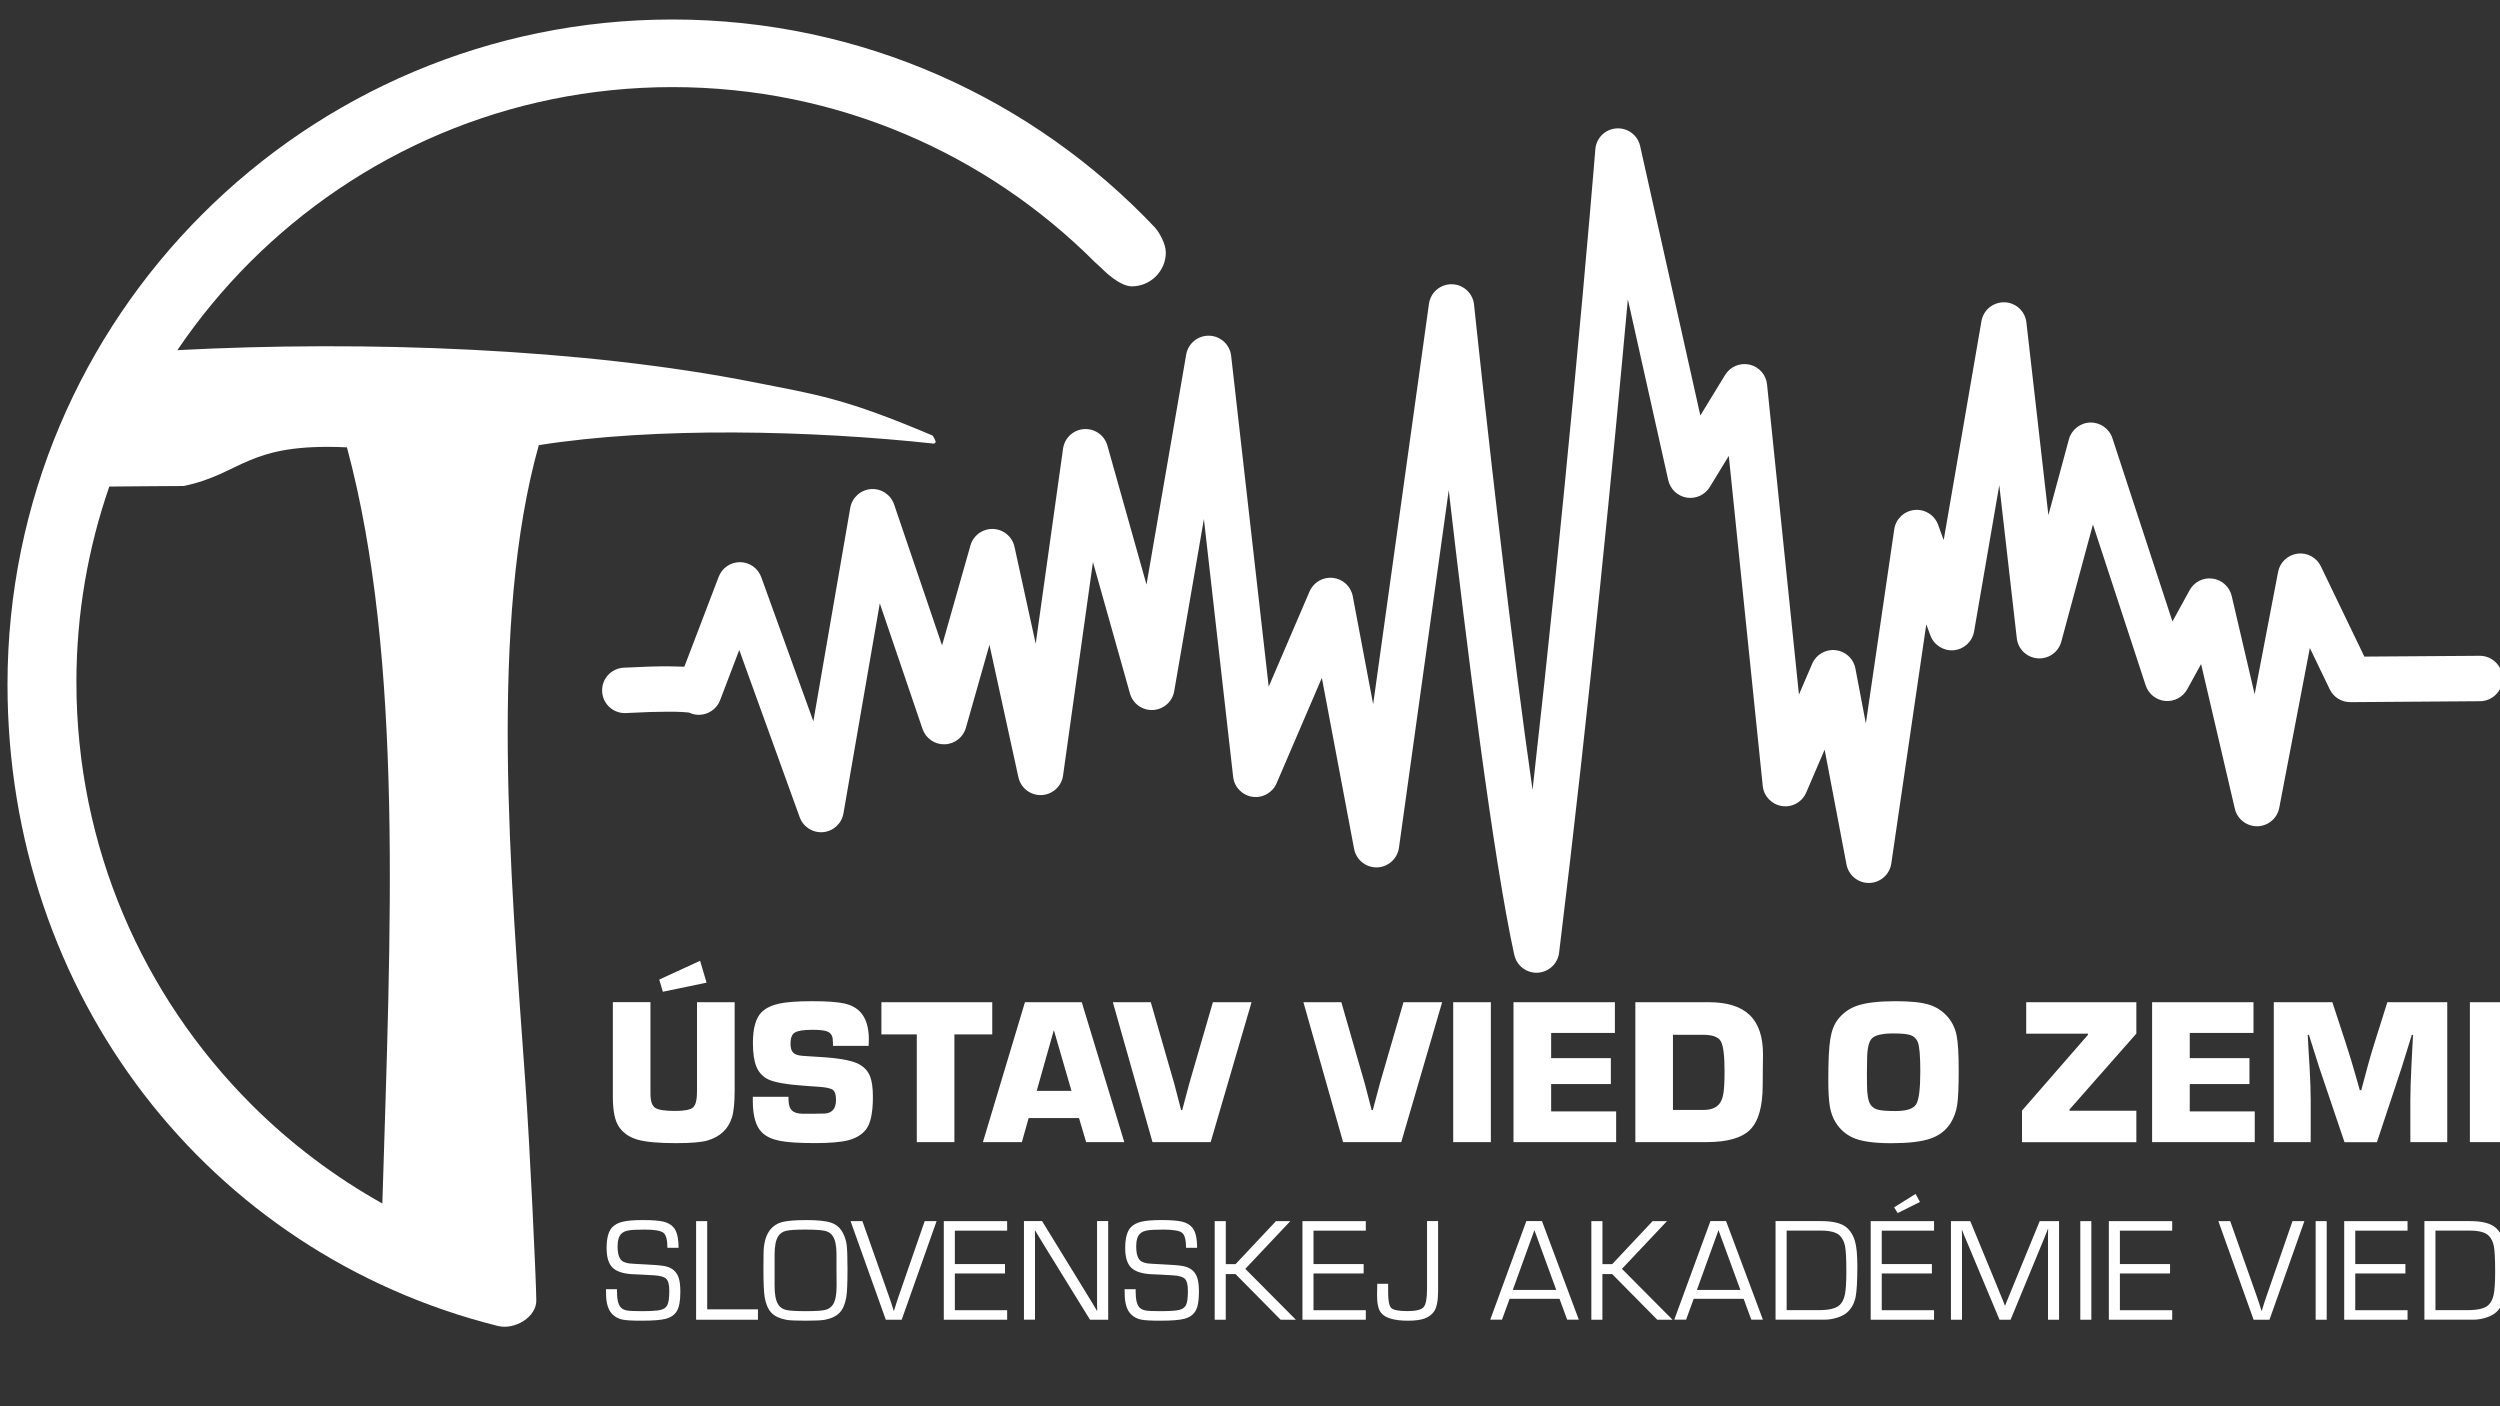
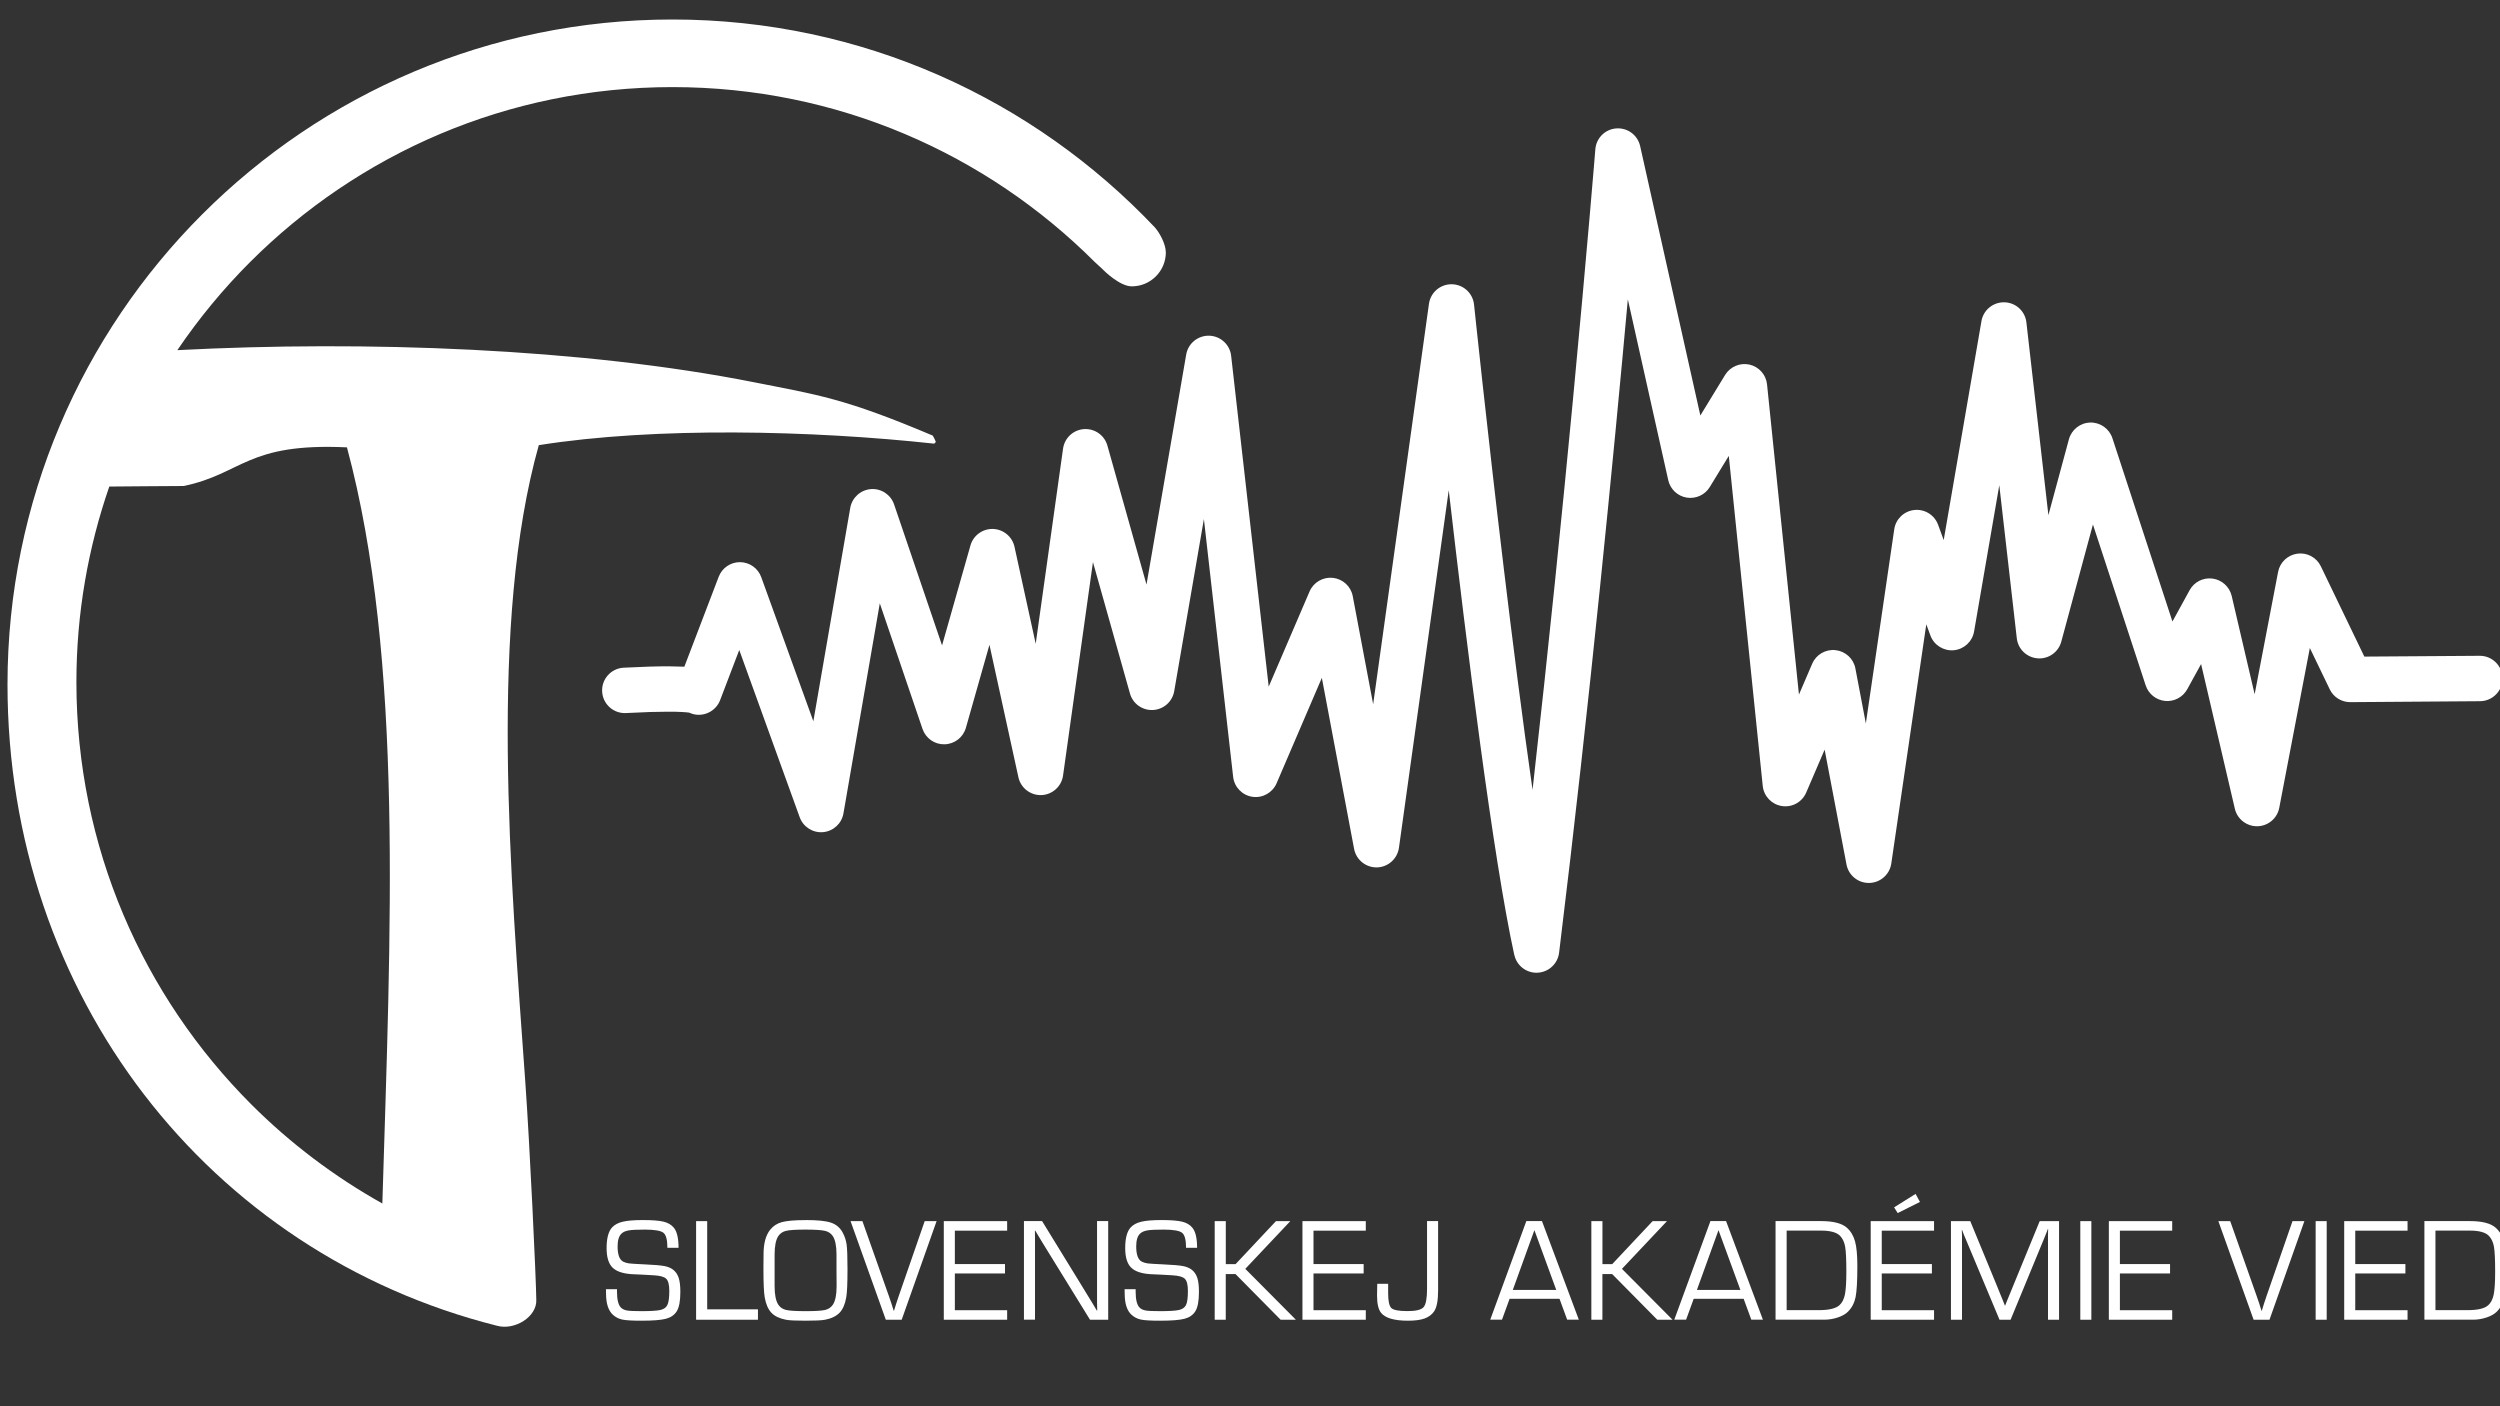
<svg xmlns="http://www.w3.org/2000/svg" id="Layer_1" version="1.1" viewBox="0 0 50 28.121">
  <rect x="0" y="0" width="50" height="28.121" fill="#333333" stroke="none" />
  <defs>
    <style>
      .st0 {
        fill: #fff;
      }
    </style>
  </defs>
-   <path class="st0" d="M13.941,20.044h.752v1.766c0,.243-.018.424-.055.541-.073.231-.235.384-.488.459-.122.035-.331.053-.628.053-.344,0-.598-.022-.76-.067-.162-.044-.287-.127-.374-.247-.088-.119-.131-.323-.131-.611v-1.895h.752v1.827c0,.146.03.241.09.284.06.043.193.065.398.065.19,0,.311-.023.364-.07.053-.046.079-.153.079-.32v-1.786h0ZM14.002,19.216l.129.437-.874.182-.072-.244.816-.375h0ZM17.374,20.918h-.714v-.045l-.008-.113c-.012-.063-.046-.106-.102-.129-.056-.023-.155-.035-.297-.035-.178,0-.296.018-.355.054-.059.036-.088.11-.088.22,0,.084.017.144.051.18.034.037.095.059.181.066l.143.01.285.018c.362.025.606.075.732.152.094.057.161.134.199.23.038.096.057.234.057.414,0,.32-.048.538-.143.656-.082.1-.197.169-.345.208-.147.039-.369.058-.664.058-.323,0-.561-.015-.714-.046-.153-.031-.271-.086-.353-.167-.122-.119-.183-.329-.183-.631v-.082h.714v.049c0,.103.022.176.067.222.044.045.117.068.218.068h.201l.244-.004c.146-.012.22-.103.22-.273,0-.102-.021-.17-.064-.201-.042-.032-.14-.052-.291-.062l-.261-.018c-.372-.026-.62-.07-.744-.131-.107-.053-.183-.137-.231-.25-.047-.113-.071-.273-.071-.478,0-.297.06-.503.178-.619.084-.079.2-.135.349-.167.149-.032.368-.048.658-.048.293,0,.507.015.642.045.135.03.241.086.318.168.116.123.174.307.174.552l-.004.129h0ZM19.088,20.688v2.155h-.752v-2.155h-.708v-.644h2.217v.644h-.757ZM21.58,22.361h-1.007l-.136.482h-.779l.841-2.799h1.136l.851,2.799h-.763l-.143-.482h0ZM21.43,21.818l-.353-1.216-.343,1.216h.695ZM24.256,20.044h.775l-.818,2.799h-1.163l-.793-2.799h.759l.31,1.079.156.539c.006.019.029.109.07.269l.07.271h.022l.072-.271c.042-.16.066-.249.072-.269l.156-.539.314-1.079h0ZM28.068,20.044h.775l-.818,2.799h-1.163l-.794-2.799h.759l.31,1.079.156.539c.006.019.029.109.07.269l.07.271h.023l.072-.271c.042-.16.066-.249.072-.269l.156-.539.314-1.079h0ZM29.817,20.044v2.799h-.753v-2.799h.753ZM31.023,20.659v.504h1.194v.519h-1.194v.546h1.3v.615h-2.053v-2.799h2.028v.615s-1.276,0-1.276,0ZM32.707,22.843v-2.799h1.466c.369,0,.643.085.82.256.178.171.267.433.267.787l-.004.334-.002.279c0,.425-.083.722-.248.89-.165.168-.457.252-.873.252h-1.425ZM33.459,22.199h.607c.156,0,.265-.044.328-.131.037-.049.062-.12.076-.212.014-.092.021-.237.021-.436,0-.31-.025-.509-.075-.595-.05-.086-.166-.129-.348-.129h-.609v1.503h0ZM37.916,20.024c.294,0,.516.023.666.07.15.046.277.131.379.252.086.102.143.223.171.362.028.139.042.371.042.698,0,.332-.01.565-.031.697-.021.133-.065.253-.133.361-.093.146-.229.25-.407.31-.178.06-.438.09-.78.09-.314,0-.553-.03-.717-.091-.163-.061-.293-.167-.39-.319-.058-.092-.097-.198-.118-.318-.021-.12-.032-.299-.032-.537,0-.371.012-.639.038-.805.025-.166.073-.297.145-.393.105-.141.243-.239.415-.294.172-.055.422-.083.752-.083h0ZM37.881,20.668c-.229,0-.375.033-.441.098-.066.066-.098.212-.098.439l-.004.283.002.207c0,.192.023.323.068.394.033.052.083.087.151.105.068.018.184.027.349.027.22,0,.358-.044.414-.133.056-.089.084-.31.084-.662,0-.312-.017-.507-.051-.587-.029-.067-.075-.112-.14-.135s-.176-.035-.334-.035h0ZM42.727,20.044v.628l-1.337,1.518v.025h1.337v.629h-2.287v-.632l1.319-1.515v-.023h-1.235v-.63h2.202,0ZM43.795,20.659v.504h1.194v.519h-1.194v.546h1.3v.615h-2.053v-2.799h2.028v.615h-1.276ZM48.945,20.044v2.799h-.738v-.839c0-.173.007-.392.02-.654l.016-.326.018-.326h-.025l-.099.32-.099.318-.211.638-.289.87h-.648l-.295-.872-.215-.636c-.007-.023-.041-.13-.101-.32l-.101-.318h-.024l.018.326.02.326c.015.276.022.494.022.654v.839h-.738v-2.799h1.171l.263.802c.071.215.144.454.218.718l.068.24h.029l.064-.238.064-.24c.037-.137.083-.295.14-.476l.254-.806h1.198,0ZM50.15,20.044v2.799h-.752v-2.799h.752Z" />
  <path class="st0" d="M13.569,24.956h-.221c0-.158-.026-.258-.079-.3-.052-.042-.176-.064-.37-.064-.154,0-.263.005-.325.016-.063.011-.111.032-.144.064-.052.049-.078.134-.078.256,0,.166.038.268.114.306.036.017.073.029.114.034s.147.012.322.02c.182.008.31.019.385.033.075.014.134.04.178.075.051.041.087.094.109.162.022.067.033.161.033.28,0,.181-.024.31-.072.387-.046.074-.118.124-.215.15s-.261.039-.491.039c-.181,0-.308-.007-.38-.022-.072-.015-.135-.046-.189-.095-.092-.083-.139-.224-.139-.425l-.002-.088h.221v.049c0,.156.025.261.075.315.029.031.069.051.121.061.052.01.15.014.294.014.182,0,.307-.008.375-.023.068-.015.115-.047.14-.095.027-.049.041-.145.041-.287,0-.12-.02-.201-.06-.241-.04-.041-.123-.064-.249-.071l-.228-.013-.219-.01c-.181-.013-.309-.058-.385-.137-.075-.078-.113-.206-.113-.384,0-.198.037-.336.111-.415.051-.054.122-.092.213-.113.091-.022.226-.033.404-.033.186,0,.323.011.41.032.087.021.155.06.203.117.066.076.098.211.098.406h0ZM14.144,24.422v1.765h1.015v.207h-1.237v-1.972s.221,0,.221,0ZM16.111,24.401c.236,0,.406.017.509.052.103.035.181.1.233.197.043.079.069.161.08.245s.017.246.017.486c0,.282-.008.47-.025.565-.023.137-.068.24-.133.308-.066.069-.163.116-.292.141-.068.013-.198.019-.39.019-.194,0-.324-.006-.391-.019-.129-.025-.226-.072-.291-.14-.065-.068-.11-.171-.134-.309-.016-.095-.025-.275-.025-.539v-.084l.002-.241c0-.213.044-.376.133-.488.06-.075.138-.126.235-.152.097-.026.254-.04.471-.04h0ZM16.11,24.592c-.192,0-.322.008-.389.025-.068.016-.12.052-.155.105-.049.074-.074.198-.074.37v.631c0,.172.025.295.074.37.036.055.088.09.156.106.068.016.198.024.39.024s.323-.008.39-.024c.067-.016.119-.051.156-.106.049-.075.074-.198.074-.37l-.002-.316v-.315c0-.173-.025-.297-.074-.37-.036-.054-.087-.089-.156-.105-.068-.016-.198-.025-.39-.025h0ZM18.494,24.422h.238l-.698,1.972h-.318l-.705-1.972h.237l.526,1.489.052.152c.02.059.035.109.048.152h.006c.029-.097.061-.198.097-.301l.517-1.492h0ZM19.097,24.613v.669h1.003v.188h-1.003v.734h1.046v.191h-1.267v-1.972h1.267v.191s-1.046,0-1.046,0ZM22.164,24.422v1.972h-.364l-.828-1.342-.136-.221-.066-.11-.066-.11h-.006l.001.073.001.075v1.634h-.221v-1.972h.362l.722,1.176.189.309c.025.04.056.092.094.153l.092.155h.006l-.001-.074-.002-.075v-1.644h.221,0ZM23.942,24.956h-.221c0-.158-.026-.258-.079-.3-.052-.042-.176-.064-.371-.064-.154,0-.262.005-.325.016-.062.011-.111.032-.144.064-.052.049-.078.134-.078.256,0,.166.038.268.114.306.036.017.073.029.114.034.04.005.147.012.321.02.182.008.311.019.385.033.074.014.134.04.179.075.051.041.087.094.109.162.022.067.033.161.033.28,0,.181-.024.31-.072.387-.046.074-.118.124-.215.15-.097.026-.261.039-.491.039-.181,0-.308-.007-.38-.022-.072-.015-.135-.046-.189-.095-.092-.083-.138-.224-.138-.425l-.002-.088h.221v.049c0,.156.025.261.075.315.029.031.069.051.121.061.052.01.15.014.294.014.182,0,.307-.008.375-.023.068-.015.114-.047.14-.095.027-.049.04-.145.04-.287,0-.12-.02-.201-.06-.241-.04-.041-.123-.064-.249-.071l-.228-.013-.22-.01c-.181-.013-.309-.058-.384-.137-.075-.078-.113-.206-.113-.384,0-.198.037-.336.111-.415.051-.054.122-.092.213-.113.091-.022.226-.033.404-.033.186,0,.322.011.409.032.087.021.155.06.203.117.066.076.098.211.098.406h0ZM24.516,24.422v.861h.195l.809-.861h.287l-.901.955,1.011,1.017h-.305l-.902-.913h-.195v.913h-.221v-1.972h.221ZM26.27,24.613v.669h1.003v.188h-1.003v.734h1.046v.191h-1.267v-1.972h1.267v.191s-1.046,0-1.046,0ZM28.762,24.422v1.391c0,.2-.027.339-.081.416-.046.066-.11.113-.192.142-.082.029-.192.043-.33.043-.273,0-.452-.052-.537-.157-.054-.066-.081-.181-.081-.347,0-.093.001-.171.004-.234h.218v.188c0,.159.022.258.065.298.043.04.15.06.321.06.17,0,.277-.026.323-.079.046-.052.069-.175.069-.366v-1.355h.221,0ZM31.19,25.976h-.998l-.152.417h-.235l.722-1.972h.312l.737,1.972h-.233l-.153-.417h0ZM31.125,25.799l-.437-1.196-.432,1.196h.87ZM32.049,24.422v.861h.195l.809-.861h.287l-.901.955,1.011,1.017h-.305l-.902-.913h-.195v.913h-.221v-1.972h.221,0ZM34.873,25.976h-.999l-.152.417h-.236l.723-1.972h.312l.737,1.972h-.232l-.153-.417h0ZM34.808,25.799l-.438-1.196-.432,1.196h.87ZM35.511,26.394v-1.972h.912c.242,0,.414.044.513.131.079.07.134.162.165.275.031.113.046.278.046.494,0,.298-.012.504-.035.62-.024.116-.074.212-.151.29-.047.048-.115.087-.204.117-.088.03-.181.045-.277.045,0,0-.968,0-.968,0ZM35.733,26.203h.643c.202,0,.339-.033.412-.098.054-.048.09-.119.11-.213.019-.094.029-.247.029-.459,0-.243-.008-.409-.024-.5-.016-.09-.05-.163-.102-.217-.068-.069-.195-.104-.38-.104h-.688v1.591h0ZM37.635,24.613v.669h1.003v.188h-1.003v.734h1.046v.191h-1.267v-1.972h1.267v.191s-1.046,0-1.046,0ZM38.312,23.879l.087.16-.445.222-.072-.114.43-.269h0ZM41.181,24.422v1.972h-.221v-1.696l.001-.059.002-.059h-.006l-.017.046c-.012.03-.03.076-.055.137l-.673,1.631h-.222l-.675-1.612-.039-.091-.017-.046c-.005-.011-.011-.026-.017-.045h-.006l.002.053.002.055v1.686h-.221v-1.972h.386l.526,1.276.084.207.042.102.04.103h.006l.041-.103.042-.102.084-.205.524-1.277h.39ZM41.827,24.422v1.972h-.221v-1.972s.221,0,.221,0ZM42.398,24.613v.669h1.003v.188h-1.003v.734h1.046v.191h-1.267v-1.972h1.267v.191s-1.046,0-1.046,0ZM45.85,24.422h.238l-.698,1.972h-.318l-.705-1.972h.237l.526,1.489.052.152c.019.059.035.109.048.152h.006c.029-.097.061-.198.097-.301l.517-1.492h0ZM46.534,24.422v1.972h-.221v-1.972s.221,0,.221,0ZM47.105,24.613v.669h1.003v.188h-1.003v.734h1.046v.191h-1.267v-1.972h1.267v.191s-1.046,0-1.046,0ZM48.488,26.394v-1.972h.911c.243,0,.414.044.513.131.079.07.134.162.165.275.031.113.046.278.046.494,0,.298-.012.504-.035.62-.024.116-.074.212-.151.29-.047.048-.115.087-.204.117-.088.03-.181.045-.277.045h-.968,0ZM48.709,26.203h.643c.202,0,.34-.033.412-.098.054-.048.09-.119.11-.213.019-.094.029-.247.029-.459,0-.243-.008-.409-.024-.5-.016-.09-.05-.163-.102-.217-.068-.069-.195-.104-.38-.104h-.688v1.591h0Z" />
  <path class="st0" d="M30.286,19.101c-.421-1.917-.953-6.189-1.311-9.297h0l-.996,7.152c-.031.22-.217.386-.439.392h0c-.222.005-.416-.151-.458-.37h0l-.645-3.421-.905,2.108c-.081.189-.28.301-.484.271h0c-.203-.03-.362-.194-.385-.398h0l-.585-5.157-.594,3.443c-.036.209-.212.365-.424.376h0c-.213.011-.404-.126-.461-.331h0l-.74-2.627-.598,4.269c-.03.217-.213.382-.432.391h0c-.219.008-.414-.142-.461-.357h0l-.579-2.649-.471,1.66c-.054.192-.227.325-.426.33h0c-.199.006-.377-.119-.442-.308h0l-.854-2.511-.727,4.201c-.035.203-.203.357-.408.375h0c-.205.018-.397-.105-.467-.298h0l-1.209-3.345-.383,1.004c-.075.194-.272.313-.479.289h0c-.05-.006-.098-.02-.142-.041h0c-.055-.007-.188-.019-.419-.018h0c-.198,0-.471.007-.841.027h0c-.251.014-.465-.179-.478-.429h0c-.014-.251.179-.465.43-.478h0c.382-.02.669-.028.89-.028h0c.132.003.236.005.324.008h0l.687-1.799c.068-.177.239-.294.428-.292h0c.19.002.359.122.423.3h0l1.042,2.882.738-4.267c.035-.204.205-.359.412-.376h0c.207-.016.399.111.465.307h0l.959,2.819.568-1.999c.057-.201.243-.336.451-.33h0c.208.007.385.153.43.357h0l.424,1.939.547-3.902c.03-.214.204-.376.419-.391h0c.215-.014.41.123.468.33h0l.782,2.779.794-4.6c.038-.223.235-.383.461-.377h0c.226.007.413.178.438.403h0l.751,6.616.817-1.903c.079-.184.268-.294.467-.273h0c.199.022.36.17.397.367h0l.408,2.161,1.116-8.008c.032-.229.228-.396.458-.392h0c.23.004.42.178.444.407h0c.001.005.253,2.431.592,5.253h0c.177,1.474.378,3.059.578,4.452h0c.324-2.865.599-5.601.808-7.803h0c.285-3.001.448-5.005.448-5.01h0c.018-.224.197-.401.421-.416h0c.225-.015.426.134.475.354h0l1.204,5.388.495-.811c.102-.166.298-.249.488-.207h0c.19.043.332.203.351.397h0l.638,6.203.265-.617c.079-.184.268-.294.467-.272h0c.199.022.36.17.397.367h0l.209,1.099.568-3.883c.03-.206.196-.365.403-.386h0c.208-.022.402.1.474.295h0l.112.307.755-4.379c.038-.223.234-.383.461-.377h0c.226.006.413.177.438.402h0l.44,3.855.41-1.516c.052-.193.226-.331.426-.336h0c.201-.006.381.122.444.312h0l1.201,3.667.344-.627c.09-.165.274-.257.46-.231h0c.186.025.338.164.381.347h0l.459,1.966.469-2.447c.037-.193.193-.339.387-.365h0c.194-.026.383.076.468.253h0l.87,1.806,2.306-.016c.251-.002.456.201.458.451h0c.002.251-.201.456-.451.457h0l-2.593.019c-.175.001-.337-.099-.412-.257h0l-.398-.826-.612,3.197c-.04.21-.223.364-.437.368h0c-.214.004-.403-.143-.451-.351h0l-.675-2.893-.277.504c-.088.159-.261.251-.441.234h0c-.18-.017-.333-.139-.39-.311h0l-1.055-3.218-.633,2.343c-.057.21-.255.351-.473.334h0c-.217-.017-.393-.185-.417-.402h0l-.35-3.061-.504,2.925c-.035.203-.202.357-.406.376h0c-.205.018-.397-.103-.468-.296h0l-.082-.223-.7,4.785c-.032.219-.218.383-.44.388h0c-.222.005-.415-.151-.456-.37h0l-.437-2.296-.369.859c-.082.19-.281.301-.486.269h0c-.205-.032-.362-.197-.383-.403h0l-.679-6.6-.38.622c-.096.158-.279.242-.462.212h0c-.183-.03-.329-.169-.369-.349h0l-.808-3.617c-.277,3.055-.763,8.083-1.375,13.07h0c-.027.219-.209.388-.43.398h0c-.007 0-.014.001-.022.001h0c-.211,0-.398-.148-.443-.357h0ZM23.317,5.045c0,.377-.305.682-.682.682-.243,0-.563-.322-.563-.322-.052-.055-.122-.11-.176-.164-2.164-2.163-5.146-3.499-8.447-3.499s-6.283,1.336-8.447,3.499c-.539.539-1.026,1.129-1.455,1.762,3.753-.196,8.106-.038,11.538.643,1.257.249,1.796.314,3.57,1.066.026.044.048.087.062.127-.009.011-.02.022-.032.034-2.442-.265-5.568-.341-7.909.03-.996,3.548-.568,8.559-.269,12.749.087,1.218.215,3.934.219,4.342.017.342-.435.621-.79.52C4.167,25.06.151,19.908.15,13.689.151,6.344,6.104.391,13.448.39c3.802 0,7.226,1.6,9.649,4.158.094.105.219.333.219.498h0ZM2.186,9.731c-.424,1.225-.658,2.54-.658,3.911.001,3.301,1.336,6.283,3.499,8.447.775.775,1.657,1.442,2.62,1.981.163-5.41.433-10.873-.708-15.123-2.007-.095-2.082.525-3.264.773-.479,0-.996.009-1.49.011h0Z" />
</svg>